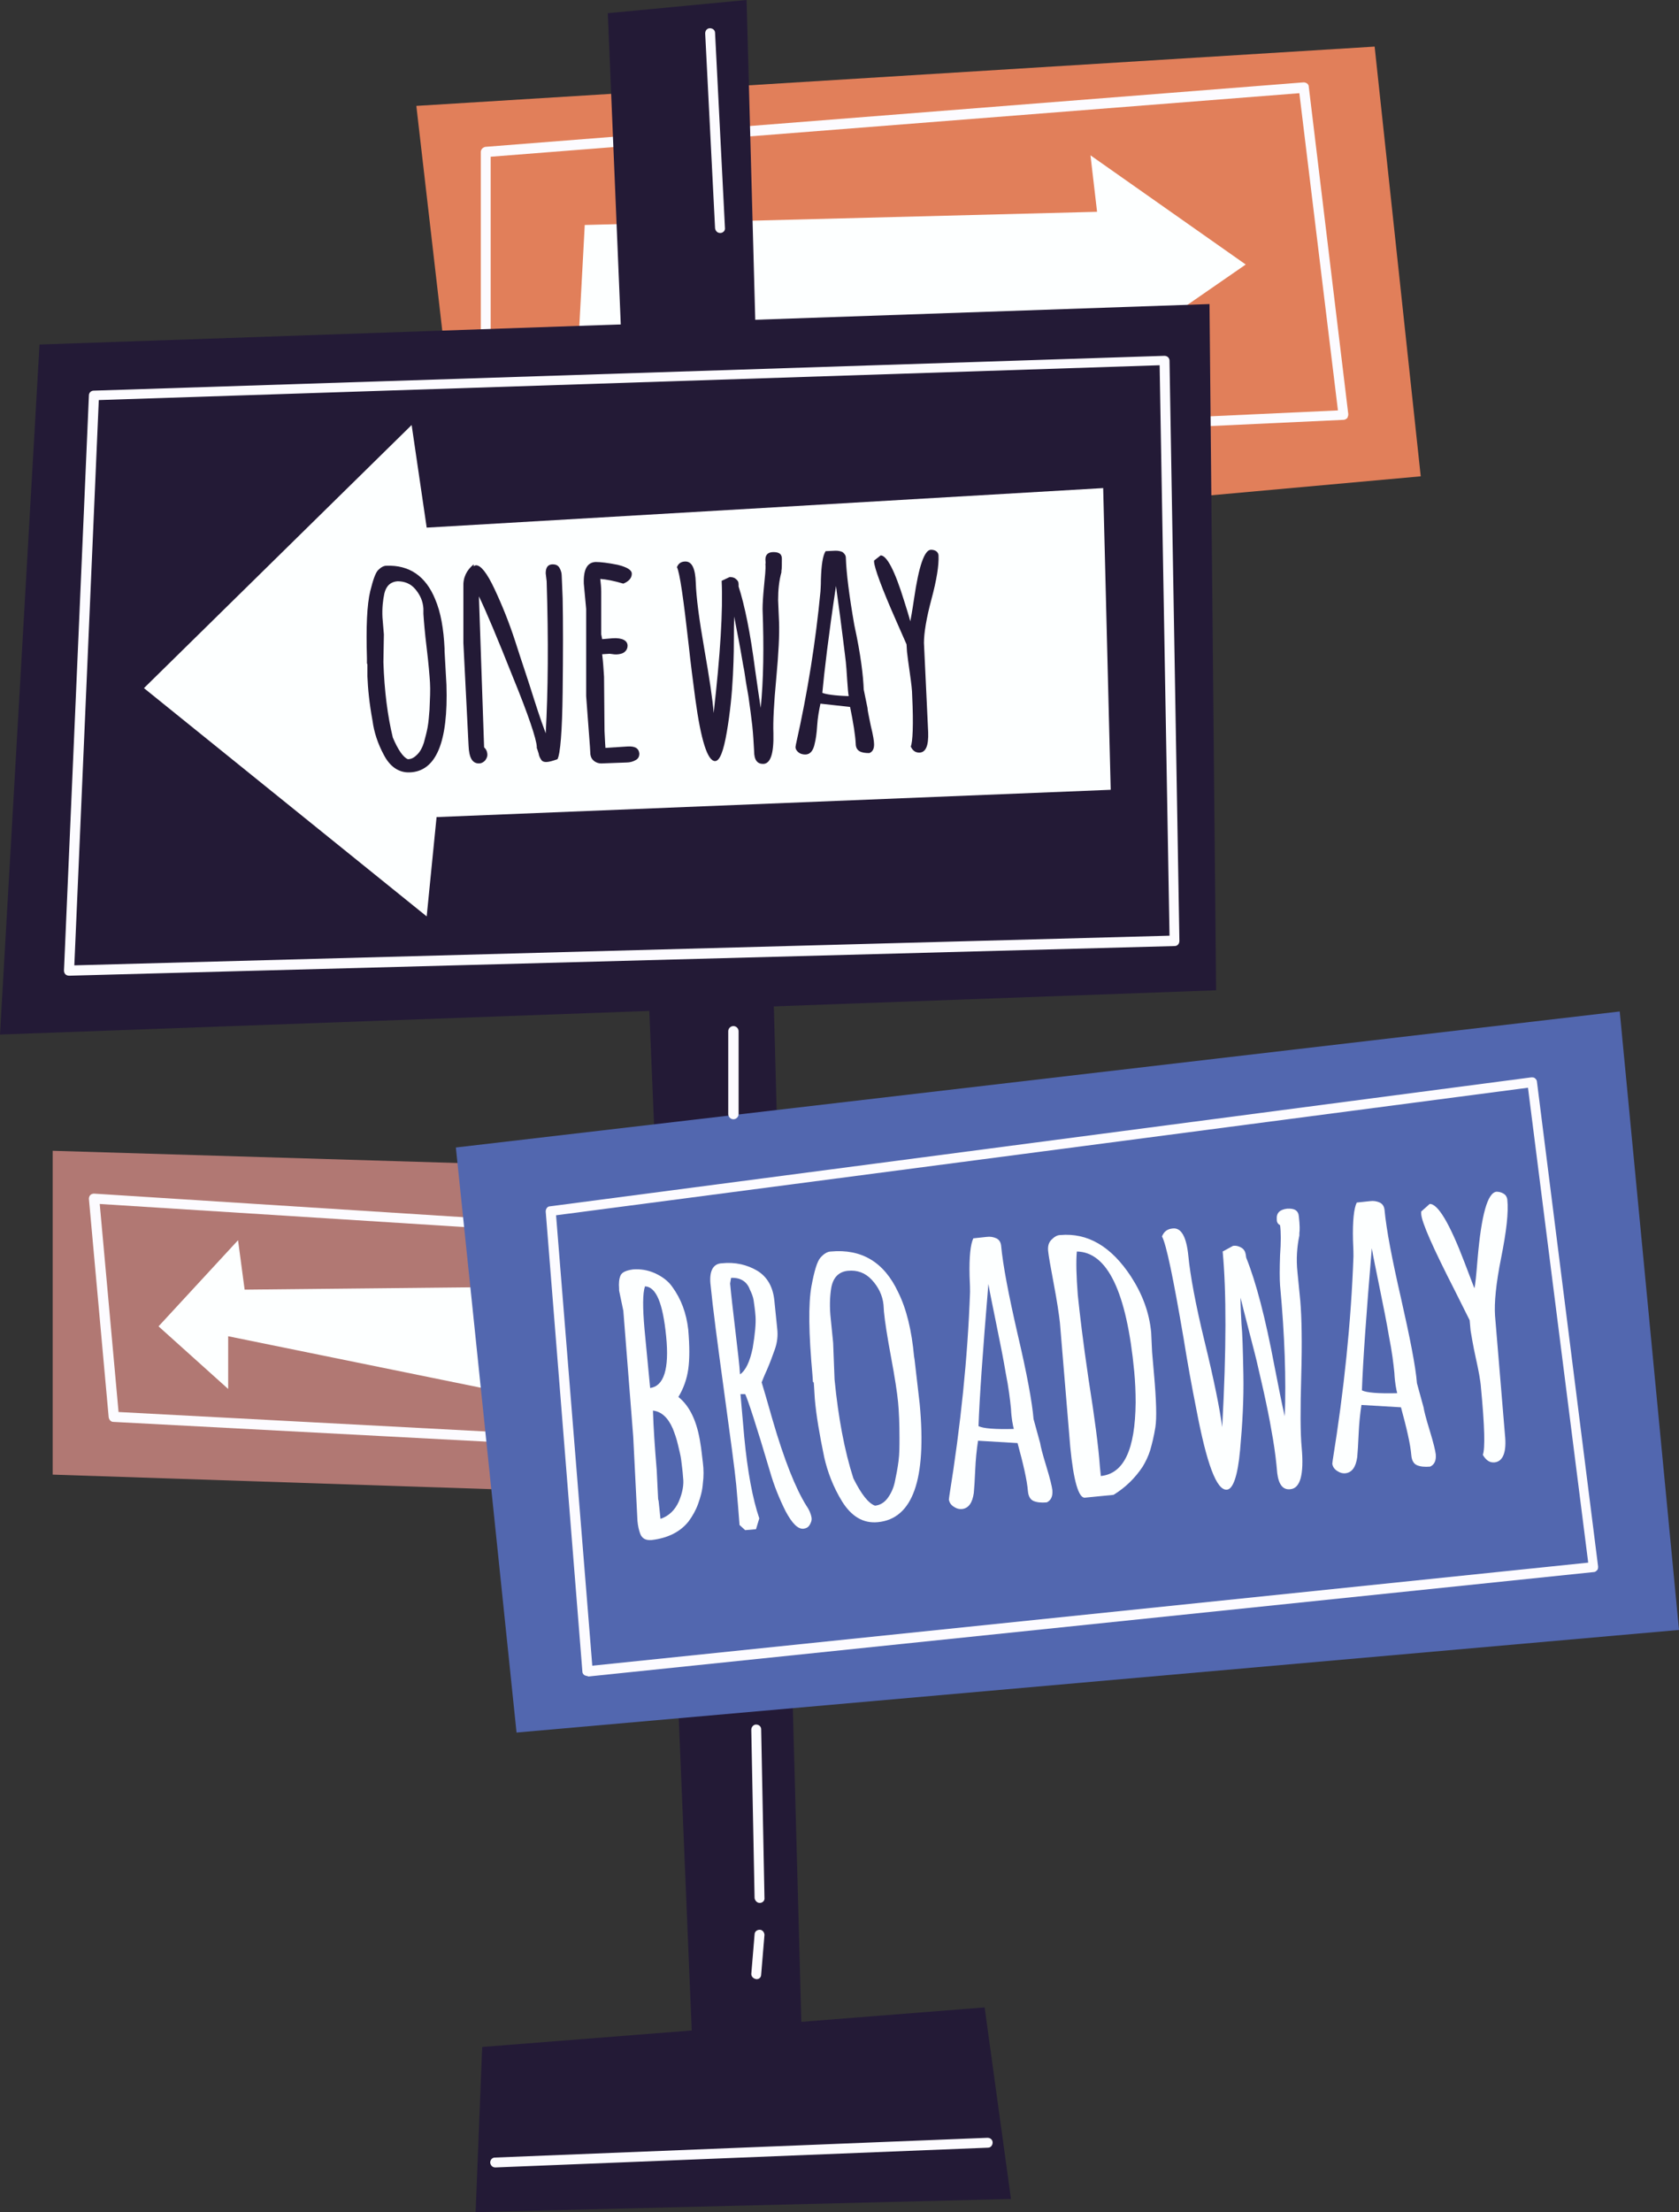
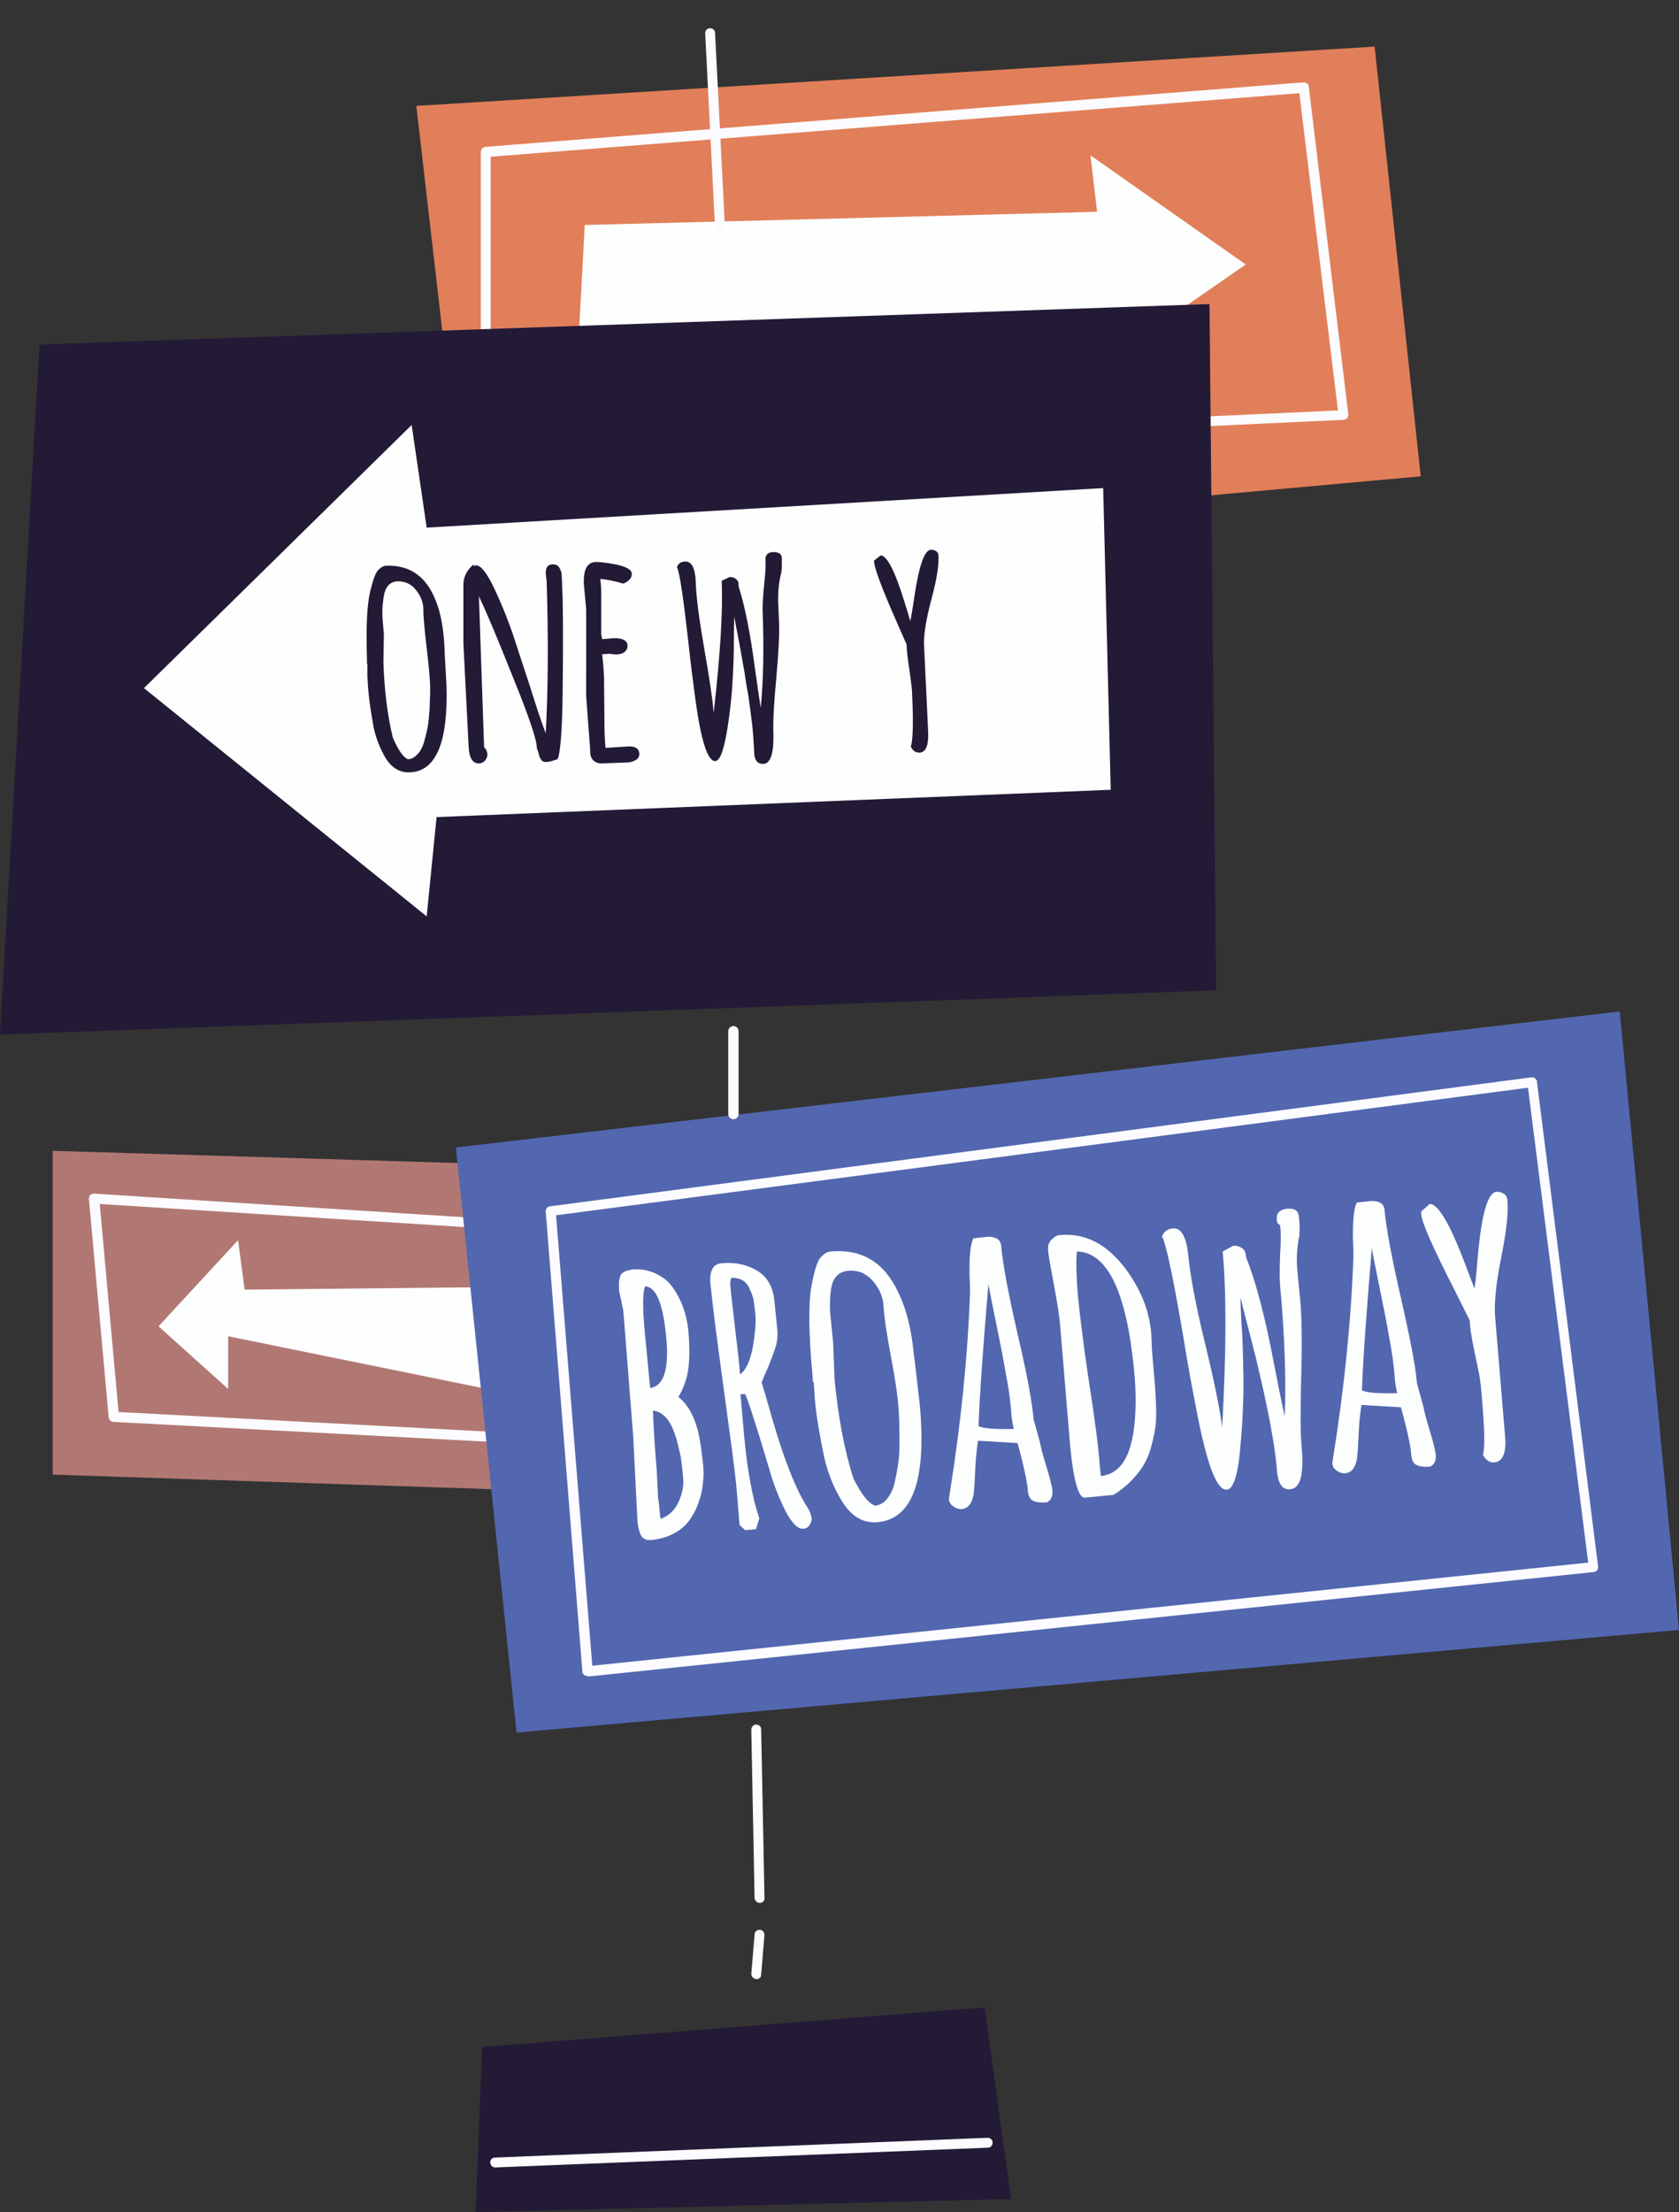
<svg xmlns="http://www.w3.org/2000/svg" height="470.0" preserveAspectRatio="xMidYMid meet" version="1.0" viewBox="77.6 21.0 356.9 470.0" width="356.9" zoomAndPan="magnify">
  <rect x="77.6" y="21.0" width="356.9" height="470.0" fill="#333333" stroke="none" />
  <g>
    <g>
      <g id="change1_1">
        <path d="M227.9,269.7l-139.1-4.2v68.8l126.5,4.2L227.9,269.7z" fill="#b17873" />
      </g>
      <g id="change2_1">
        <path d="M201.9,328.4C201.9,328.4,201.9,328.4,201.9,328.4l-100.2-5.3c-0.5,0-0.9-0.4-1-1l-4.2-46.4 c0-0.3,0.1-0.6,0.3-0.8c0.2-0.2,0.5-0.3,0.8-0.3l105,6.7c0.6,0,1,0.5,1,1.1l-0.7,45c0,0.3-0.1,0.6-0.3,0.8 C202.4,328.3,202.2,328.4,201.9,328.4L201.9,328.4z M102.8,321l98.1,5.2l0.7-42.9l-102.8-6.5L102.8,321z" fill="#fcfbff" />
      </g>
      <g id="change3_1">
        <path d="M197.7,294.3l-68.1,0.7l-1.4-10.5l-16.9,18.3l14.8,13.3v-11.2l65.3,13.3L197.7,294.3z" fill="#fdffff" />
      </g>
    </g>
    <g>
      <g id="change4_1">
        <path d="M166.1,43.5l203.7-12.6l9.8,91.3l-202.3,18.3L166.1,43.5z" fill="#e17f5a" />
      </g>
      <g id="change2_2">
        <path d="M180.8,118.7c-0.3,0-0.5-0.1-0.7-0.3c-0.2-0.2-0.3-0.5-0.3-0.8V53.3c0-0.5,0.4-1,1-1.1l173.9-13.7 c0.6,0,1.1,0.4,1.1,0.9l8.4,69.6c0,0.3-0.1,0.6-0.2,0.8c-0.2,0.2-0.5,0.4-0.8,0.4L180.8,118.7 C180.9,118.7,180.8,118.7,180.8,118.7z M181.9,54.3v62.2l180.1-8.3l-8.2-67.4L181.9,54.3z" fill="#fcfbff" />
      </g>
      <g id="change3_2">
        <path d="M201.9,68.8L310.8,66L309.4,54l33,23.2l-29.5,20.4l1.4-11.2l-113.8,8.4L201.9,68.8z" fill="#fdffff" />
      </g>
    </g>
    <g id="change5_2">
-       <path d="M206.8,23.8l19.3,463.7l22.8-1.4L236.3,21L206.8,23.8z" fill="#231a36" />
-     </g>
+       </g>
    <g>
      <g id="change6_1">
        <path d="M174.5,264.8l247.4-28.9l12.6,131.4l-247.1,21.8L174.5,264.8z" fill="#5267af" />
      </g>
      <g fill="#fdffff" id="change3_3">
        <path d="M210.1,299.5l-0.9-4.3l0-0.4c-0.1-1.2,0-2.1,0.3-2.8c0.3-0.7,1.2-1.1,2.7-1.3c1.5-0.1,3,0.1,4.6,0.8 c1.5,0.7,2.8,1.6,3.7,2.9c1.9,2.6,3,5.6,3.4,9.1c0.3,3.5,0.3,6.3,0,8.4c-0.3,2.1-1,4.1-2.1,5.9c2.4,1.9,4,5.2,4.7,10 c0.2,1.1,0.3,2.4,0.5,3.9c0.2,1.5,0.2,3,0,4.5c-0.1,1.5-0.5,2.9-1,4.3c-0.5,1.4-1.2,2.6-2,3.7c-1.8,2.3-4.5,3.6-7.9,4 c-1.2,0.1-2-0.3-2.4-1.3c-0.3-0.8-0.5-1.7-0.6-2.8l-0.9-17.9L210.1,299.5z M214.6,303.4l1.2,12.5c2.9-0.4,4.1-4,3.4-11 c-0.7-7-2.1-10.5-4.5-10.6C214.2,295.8,214.2,298.8,214.6,303.4L214.6,303.4z M217.5,339.5l0.1,0.4l0.4,3.8 c1.8-0.6,3.1-1.9,3.9-3.7c0.8-1.9,1.1-3.6,0.9-5.1c-0.1-1.5-0.3-2.8-0.4-3.7c-0.1-0.9-0.4-2-0.7-3.3c-0.3-1.3-0.7-2.4-1.1-3.4 c-1-2.3-2.4-3.6-4.2-3.8c0.1,3.6,0.4,7.9,0.8,12.7L217.5,339.5z" />
        <path d="M235,317.2l0.8,9.1c0.7,7.4,1.8,13.2,3.2,17.3l-0.7,2.3l-2.3,0.2l-1.2-1.1c-0.2-2.5-0.4-5.3-0.7-8.5 c-0.3-3.1-1.2-9.8-2.6-20c-1.4-10.2-2.4-17.8-2.9-22.9c-0.2-2.6,0.6-4.1,2.4-4.2c2.9-0.3,5.4,0.3,7.6,1.6 c2.1,1.3,3.3,3.4,3.6,6.3l0.6,5.9c0.2,1.6,0,3.1-0.5,4.5c-0.5,1.4-1,2.8-1.7,4.4c-0.7,1.5-1,2.4-1.1,2.6c0.4,1.3,1.2,4,2.3,7.9 c2.5,8.6,4.9,14.6,7.2,18.3c0.7,1,1,1.9,1.1,2.5c0.1,0.6-0.1,1.1-0.4,1.6c-0.3,0.5-0.7,0.7-1.3,0.8c-1.2,0.1-2.4-1.1-3.8-3.7 c-1.3-2.6-2.5-5.5-3.4-8.7c-2.9-9.8-4.7-15.2-5.2-16.2L235,317.2z M233,292.5l-0.2,1.2c0.2,2.3,0.6,5.6,1.1,9.9 c0.5,4.3,0.9,7.5,1,9.4c1.2-0.8,2.1-2.7,2.7-5.6c0.5-3,0.7-5.2,0.6-6.7c-0.1-1.5-0.3-2.6-0.4-3.4c-0.1-0.7-0.4-1.5-0.8-2.3 C236.4,293.3,235,292.4,233,292.5L233,292.5z" />
        <path d="M250.8,318.2l-0.2-3.2c0-0.3-0.1-0.4-0.2-0.4l-0.1-1.5c-0.8-8.8-0.9-15.1-0.2-18.9c0.6-3.2,1.2-5.2,1.9-6 c0.7-0.8,1.5-1.3,2.2-1.3c6.5-0.6,11.3,2.2,14.3,8.6c1.8,3.6,2.9,8.2,3.4,13.7l0.1,0.6l1.1,9.5c1.5,16.1-1.5,24.4-8.9,25.1 c-3.1,0.3-5.6-1.2-7.6-4.4c-1.9-3.1-3.1-6.3-3.8-9.4C251.8,325.8,251.1,321.7,250.8,318.2L250.8,318.2z M254.7,306.3l0.3,7.8 c0.8,8.1,2.1,15.1,4,21c1.7,3.4,3.2,5.3,4.6,5.8c1-0.1,1.9-0.6,2.6-1.5c0.7-0.9,1.3-2.1,1.6-3.5c0.3-1.4,0.6-2.9,0.8-4.5 c0.2-1.5,0.2-3.2,0.2-4.9c0-3-0.1-5.5-0.3-7.6c-0.2-2.1-0.7-5.3-1.5-9.6c-0.8-4.3-1.3-7.5-1.5-9.6l-0.1-1.5 c-0.2-2-1.1-3.8-2.5-5.3c-1.4-1.5-3.1-2.1-5.1-1.9c-1.9,0.2-3.1,1.4-3.5,3.6c-0.3,1.8-0.4,4.1-0.1,6.7L254.7,306.3z" />
        <path d="M297.3,322.5l1.4,5.1c0.1,0.7,0.5,2.3,1.3,4.9c0.8,2.6,1.2,4.3,1.3,5.1l0,0.1c0.1,1.2-0.3,2.1-1.2,2.5 c-1.2,0.1-2.1,0-2.8-0.3c-0.7-0.3-1.1-1-1.2-2.1c-0.2-2.4-1-5.8-2.2-10.2l-8.4-0.5c-0.3,1.9-0.5,4-0.6,6.2 c-0.1,2.2-0.2,3.9-0.3,4.9c-0.3,2.1-1.1,3.2-2.4,3.4c-0.7,0.1-1.3-0.1-1.9-0.5c-0.6-0.4-0.9-0.9-1-1.5l0.1-0.8 c2.4-14.9,3.9-29.3,4.4-43.3c0-0.4,0-1.5-0.1-3.4c-0.1-4.1,0.2-6.8,0.8-8l2.8-0.3c0.8-0.1,1.4,0,2.1,0.3c0.6,0.3,0.9,0.8,1,1.5 c0.4,4.3,1.6,10.5,3.5,18.8C295.9,312.9,297,318.9,297.3,322.5L297.3,322.5z M293.1,324.6c-0.2-0.8-0.5-2.2-0.6-4.3 c-0.2-2-0.5-4.5-1.1-7.5c-0.5-3-1.2-6.5-2-10.4c-0.8-4-1.4-6.8-1.7-8.6c-1.2,14.3-1.9,24.3-2.1,30.2 C286.6,324.5,289.1,324.7,293.1,324.6L293.1,324.6z" />
        <path d="M305.1,328.4l-2.2-26.4c-0.2-1.8-0.6-4.5-1.3-8.2c-0.7-3.7-1.1-6-1.2-7c-0.1-1,0.1-1.8,0.7-2.4 c0.6-0.6,1.2-1,1.9-1c5.8-0.5,10.8,2.4,15,8.8c2.4,3.7,3.9,7.6,4.3,11.9l0.2,4.2l0.4,4.6c0.5,5.6,0.6,9.4,0.3,11.3 c-0.3,1.9-0.7,3.5-1.1,4.9c-0.4,1.3-1,2.5-1.6,3.5c-1.6,2.4-3.6,4.4-6.2,6l-6.1,0.6C306.9,339.3,305.8,335.7,305.1,328.4z M311.4,332.6l0.2,2c4.9-0.5,7.3-5.6,7.4-15.6c0-2.3-0.1-4.5-0.3-6.6c-1.6-16.9-5.7-25.4-12.2-25.5c-0.2,2.2-0.1,5.3,0.2,9.2 c0.4,3.9,1.1,9.9,2.3,18C310.3,322.3,311.1,328.4,311.4,332.6z" />
        <path d="M349,280.1c-0.1-1.4,0.6-2.1,2.2-2.3c1.6-0.1,2.4,0.4,2.5,1.7c0.2,1.8,0.2,2.9,0.1,3.5l0,0.5 c-0.5,2.4-0.7,5-0.4,7.8l0.6,6.1c0.3,3.5,0.4,8.8,0.2,15.9c-0.2,7.1-0.2,12.2,0.1,15.3c0.5,5.7-0.3,8.6-2.4,8.8 c-1.6,0.2-2.5-1-2.8-3.4c-0.2-2.4-0.5-4.8-0.9-7.2c-0.4-2.4-0.9-5.1-1.5-7.9c-0.6-2.9-1.2-5.3-1.6-7.1c-0.4-1.9-1.1-4.5-2-8 c-0.9-3.5-1.5-5.8-1.8-7.1c0,1.9,0.1,3.8,0.2,5.6c0.2,1.9,0.3,5.5,0.4,10.7c0.1,5.3-0.2,10.6-0.7,16.1c-0.5,5.5-1.5,8.3-2.8,8.4 c-2.2,0.2-4.3-5.5-6.5-17.1c-1-5-1.9-10-2.7-15c-2.2-12.9-3.7-20.1-4.6-21.7c0.4-1,1.1-1.6,2.3-1.7c1.8-0.2,2.9,1.8,3.3,5.8 c0.4,4.1,1.5,10.2,3.5,18.4c2,8.2,3.2,14.2,3.7,18c0.9-16.4,0.9-28.8,0.1-37.3l2.2-1.2c0.7-0.1,1.3,0.1,1.8,0.4 c0.5,0.3,0.8,0.8,0.9,1.4l0.1,0.7c2.1,5.2,4.1,12.9,6,23c0.9,4.6,1.6,8.2,2.2,10.7c0.3-7.8,0-17.1-1-27.8c-0.1-1.4-0.1-3.5,0-6.4 c0.2-2.8,0.2-4.9,0-6.4C349.1,281,349,280.5,349,280.1L349,280.1z" />
        <path d="M378.8,314.9l1.4,5.1c0.1,0.7,0.5,2.3,1.3,4.9c0.8,2.6,1.2,4.3,1.3,5.1l0,0.1c0.1,1.2-0.3,2.1-1.2,2.5 c-1.2,0.1-2.1,0-2.8-0.3c-0.7-0.3-1.1-1-1.2-2.1c-0.2-2.4-1-5.8-2.2-10.2l-8.4-0.5c-0.3,1.9-0.5,4-0.6,6.2 c-0.1,2.2-0.2,3.9-0.3,4.9c-0.3,2.1-1.1,3.2-2.4,3.4c-0.7,0.1-1.3-0.1-1.9-0.5c-0.6-0.4-0.9-0.9-1-1.5l0.1-0.8 c2.4-14.9,3.9-29.3,4.4-43.3c0-0.4,0-1.5-0.1-3.4c-0.1-4.1,0.2-6.8,0.8-8l2.8-0.3c0.8-0.1,1.4,0,2.1,0.3c0.6,0.3,0.9,0.8,1,1.5 c0.4,4.3,1.6,10.5,3.5,18.8C377.3,305.2,378.5,311.2,378.8,314.9L378.8,314.9z M374.6,317c-0.2-0.8-0.5-2.2-0.6-4.3 c-0.2-2-0.5-4.5-1.1-7.5c-0.5-3-1.2-6.5-2-10.4c-0.8-4-1.4-6.8-1.7-8.6c-1.2,14.3-1.9,24.3-2.1,30.2 C368.1,316.9,370.6,317.1,374.6,317z" />
        <path d="M397.5,325.8c0.4,3.7-0.4,5.7-2.2,5.9c-1,0.1-1.8-0.4-2.5-1.6c0.5-1.3,0.4-6-0.4-14.3 c-0.1-1.5-0.5-3.6-1.1-6.3c-0.6-2.7-0.9-4.7-1.1-5.8l-0.2-2.2c-0.1-0.2-1.2-2.4-3.2-6.4c-4.6-9-7-14.4-7.1-16.2l0-0.5l1.8-1.6 c1.7-0.1,4.2,4,7.4,12.4c1.4,3.7,2.1,5.5,2.1,5.5c0.2-0.6,0.4-2.8,0.7-6.4c0.8-9.2,2.1-13.9,4-14.1c0.5,0,1,0.1,1.5,0.4 c0.5,0.3,0.7,0.7,0.8,1.2c0.3,2.8-0.2,6.9-1.3,12.4c-1.1,5.5-1.5,9.6-1.3,12.4L397.5,325.8z" />
      </g>
      <g id="change2_5">
        <path d="M202.5,377.1c-0.2,0-0.5-0.1-0.7-0.2c-0.2-0.2-0.4-0.4-0.4-0.7l-7.8-97.8c0-0.6,0.4-1.1,0.9-1.1l208.6-27.4 c0.3,0,0.6,0,0.8,0.2c0.2,0.2,0.4,0.4,0.4,0.7l13,103c0,0.3,0,0.6-0.2,0.8c-0.2,0.2-0.4,0.4-0.7,0.4l-213.8,22.2 C202.6,377.1,202.5,377.1,202.5,377.1L202.5,377.1z M195.8,279.2l7.7,95.7L415.2,353l-12.8-100.9L195.8,279.2z" fill="#fcfbff" />
      </g>
    </g>
    <g>
      <g id="change5_4">
        <path d="M86,94.2l248.7-8.6l1.4,145.8l-258.5,9.4L86,94.2z" fill="#231a36" />
      </g>
      <g id="change3_4">
        <path d="M312.1,124.7l-143.8,8.4l-3.2-21.8l-56.9,55.9l60.1,48.5l2.1-21.1l143.3-5.8L312.1,124.7z" fill="#fdffff" />
      </g>
      <g fill="#231a36" id="change5_1">
        <path d="M155.7,164.7l0-2.4c0-0.2,0-0.3-0.1-0.3l0-1.1c-0.2-6.7,0-11.4,0.7-14.3c0.6-2.4,1.1-3.9,1.7-4.5 c0.6-0.6,1.2-0.9,1.7-0.9c4.9-0.2,8.4,2.2,10.4,7.1c1.2,2.8,1.8,6.3,2,10.5l0,0.5l0.4,7.2c0.4,12.2-2.2,18.4-7.8,18.6 c-2.3,0.1-4.2-1.2-5.5-3.7c-1.3-2.4-2.1-4.9-2.4-7.2C156.1,170.4,155.8,167.3,155.7,164.7L155.7,164.7z M159.2,155.8l-0.1,5.9 c0.2,6.1,0.9,11.5,2,16c1.1,2.6,2.2,4.2,3.2,4.6c0.8,0,1.4-0.4,2-1c0.6-0.6,1.1-1.5,1.4-2.5c0.3-1.1,0.6-2.2,0.8-3.3 c0.2-1.1,0.3-2.4,0.4-3.7c0.1-2.3,0.2-4.2,0.1-5.8c-0.1-1.6-0.3-4-0.7-7.3c-0.4-3.3-0.6-5.7-0.7-7.3l0-1.1 c-0.1-1.6-0.7-2.9-1.7-4.1c-1-1.2-2.3-1.7-3.8-1.7c-1.4,0.1-2.4,0.9-2.8,2.6c-0.3,1.4-0.5,3.1-0.4,5.1L159.2,155.8z" />
        <path d="M176.1,157.6l0-11.9c-0.1-2,0.7-3.6,2.2-4.8l0,0.4c0.2-0.1,0.3-0.2,0.5-0.2c1,0,2.3,1.6,3.9,5 c1.6,3.4,3.1,7.1,4.4,11.1c1.3,4.1,2.7,8.1,4,12.3c1.3,4.1,2.2,6.5,2.5,7.3c0.5-8.9,0.6-19.7,0.2-32.3l-0.2-1.7 c0-1.3,0.5-1.9,1.5-1.9c0.6,0,1.1,0.2,1.4,0.7c0.3,0.5,0.5,1.1,0.5,1.7l0.2,4.8c0.1,5,0.1,11.7,0,20c-0.1,8.3-0.5,13.1-1.1,14.2 c-1.1,0.4-1.9,0.6-2.4,0.6c-0.4,0-0.8-0.1-1-0.4c-0.2-0.3-0.5-0.7-0.6-1.4c-0.2-0.6-0.3-1-0.4-1.2l0-0.3 c-0.1-1.6-1.7-6.5-5.1-14.8c-3.3-8.3-5.7-14-7.2-17.1l1.1,32c0,0.1,0.1,0.2,0.3,0.4c0.3,0.4,0.4,0.9,0.4,1.3 c0,0.4-0.2,0.8-0.5,1.2c-0.4,0.4-0.8,0.6-1.3,0.6c-1.4,0-2.1-1.2-2.2-3.8L176.1,157.6z" />
        <path d="M202.2,150.4l-0.5-5.4c-0.1-3,0.7-4.5,2.5-4.6c1.1,0,2.7,0.2,4.7,0.6c2,0.5,3,1.1,3,1.9 c0,0.9-0.6,1.6-1.8,2.1c-2-0.6-3.6-0.9-4.9-1c0.1,0.9,0.2,1.8,0.2,2.7l0,9.1c0,0,0.1,0.4,0.2,1l2.3-0.2c2-0.1,3.1,0.5,3.1,1.6 c0,0.5-0.2,0.9-0.5,1.2c-0.4,0.4-0.8,0.5-1.4,0.6s-1.2,0-1.9-0.1l-1.6,0.1c0.2,1.6,0.3,3.2,0.4,4.8l0.1,11.5 c0.1,2.4,0.2,3.6,0.2,3.6l4.7-0.3c1.6-0.1,2.4,0.4,2.5,1.5c0,0.6-0.2,1.1-0.8,1.4c-0.5,0.3-1.2,0.5-1.9,0.5l-5.4,0.2 c-0.6,0-1.1-0.2-1.5-0.5c-0.5-0.4-0.7-0.8-0.8-1.4l-0.1-1.7l-0.8-10.7L202.2,150.4z" />
        <path d="M240.3,139.9c0-1,0.5-1.6,1.7-1.6c1.2,0,1.8,0.4,1.8,1.4c0,1.3,0,2.2-0.1,2.6l0,0.3 c-0.5,1.8-0.7,3.7-0.7,5.9l0.2,4.7c0.1,2.6-0.1,6.6-0.6,12c-0.5,5.3-0.7,9.2-0.6,11.6c0.1,4.3-0.6,6.5-2.2,6.5 c-1.2,0-1.9-0.8-1.9-2.7c-0.1-1.8-0.2-3.6-0.4-5.5c-0.2-1.8-0.5-3.9-0.8-6.1c-0.4-2.2-0.7-4-0.9-5.5c-0.3-1.4-0.6-3.5-1.1-6.1 c-0.5-2.7-0.9-4.5-1-5.4c-0.1,1.4-0.1,2.8-0.1,4.3c0,1.4,0,4.1-0.2,8.1c-0.2,4-0.6,8-1.3,12.1c-0.7,4.1-1.5,6.2-2.5,6.2 c-1.6,0-3-4.4-4.2-13.2c-0.5-3.8-1-7.6-1.4-11.4c-1.1-9.8-1.9-15.4-2.5-16.6c0.3-0.8,0.9-1.2,1.8-1.2c1.4,0,2.1,1.5,2.2,4.5 c0.1,3.1,0.7,7.7,1.8,14c1.1,6.3,1.8,10.9,2,13.7c1.4-12.3,2-21.7,1.7-28.1l1.7-0.8c0.5,0,1,0.1,1.3,0.4c0.4,0.3,0.6,0.6,0.6,1.1 l0,0.5c1.3,4,2.5,9.9,3.5,17.6c0.5,3.5,0.9,6.3,1.2,8.2c0.6-5.9,0.7-12.9,0.4-21c0-1.1,0.1-2.7,0.3-4.8c0.2-2.1,0.4-3.7,0.3-4.8 C240.4,140.7,240.3,140.3,240.3,139.9L240.3,139.9z" />
-         <path d="M261.2,167.5l0.8,3.9c0,0.5,0.3,1.8,0.7,3.8c0.5,2,0.7,3.3,0.7,3.9l0,0.1c0,0.9-0.3,1.5-1,1.8 c-0.9,0-1.6-0.1-2.1-0.4c-0.5-0.3-0.8-0.8-0.8-1.6c-0.1-1.8-0.5-4.4-1.2-7.8l-6.3-0.7c-0.3,1.4-0.6,3-0.7,4.7 c-0.1,1.7-0.3,2.9-0.5,3.7c-0.3,1.6-1,2.4-2,2.4c-0.5,0-1-0.1-1.4-0.4c-0.4-0.3-0.7-0.7-0.7-1.2l0.1-0.6 c2.5-11.1,4.2-21.9,5.2-32.4c0-0.3,0.1-1.1,0.1-2.6c0.1-3.1,0.4-5.1,1-6l2.1-0.1c0.6,0,1.1,0.1,1.5,0.3c0.4,0.3,0.7,0.7,0.7,1.2 c0.1,3.2,0.7,8,1.8,14.3C260.6,160.2,261.1,164.7,261.2,167.5L261.2,167.5z M258,168.9c-0.1-0.6-0.2-1.7-0.3-3.2 c-0.1-1.5-0.2-3.5-0.5-5.7c-0.3-2.3-0.6-4.9-1-7.9c-0.4-3-0.7-5.2-0.9-6.6c-1.6,10.7-2.5,18.3-2.9,22.7 C253.1,168.5,254.9,168.8,258,168.9L258,168.9z" />
        <path d="M274.9,176.6c0.1,2.8-0.5,4.3-1.9,4.3c-0.8,0-1.4-0.4-1.8-1.3c0.4-0.9,0.6-4.5,0.3-10.8 c0-1.1-0.2-2.7-0.5-4.8c-0.3-2.1-0.5-3.6-0.6-4.5l-0.1-1.6c-0.1-0.2-0.8-1.8-2.2-5c-3.1-7-4.6-11.2-4.7-12.5l0-0.3l1.4-1.1 c1.3,0,3,3.2,5,9.7c0.9,2.8,1.3,4.3,1.3,4.3c0.1-0.5,0.4-2.1,0.8-4.8c1-6.9,2.2-10.4,3.6-10.4c0.4,0,0.8,0.1,1.1,0.3 c0.3,0.2,0.5,0.6,0.5,0.9c0.1,2.1-0.4,5.2-1.5,9.3c-1.1,4.1-1.6,7.2-1.6,9.3L274.9,176.6z" />
      </g>
      <g id="change2_4">
-         <path d="M92.3,228.3c-0.3,0-0.6-0.1-0.8-0.3c-0.2-0.2-0.3-0.5-0.3-0.8l5.3-122.2c0-0.6,0.5-1,1-1l227.6-7.4 c0.3,0,0.6,0.1,0.8,0.3c0.2,0.2,0.3,0.5,0.3,0.7l2.1,123.3c0,0.6-0.4,1.1-1,1.1L92.3,228.3C92.3,228.3,92.3,228.3,92.3,228.3 L92.3,228.3z M98.6,106l-5.2,120.1l232.8-6.3l-2.1-121.2L98.6,106z" fill="#fcfbff" />
-       </g>
+         </g>
    </g>
    <g id="change5_3">
-       <path d="M178.7,491l113.8-2.8l-5.6-40.7l-106.8,8.4L178.7,491z" fill="#231a36" />
+       <path d="M178.7,491l113.8-2.8l-5.6-40.7l-106.8,8.4L178.7,491" fill="#231a36" />
    </g>
    <g fill="#fcfbff" id="change2_3">
      <path d="M230.7,70.5c-0.6,0-1-0.4-1.1-1l-2.1-41.4c0-0.6,0.4-1.1,1-1.1c0.6,0,1.1,0.4,1.1,1l2.1,41.4 C231.8,70,231.3,70.5,230.7,70.5C230.7,70.5,230.7,70.5,230.7,70.5z" />
      <path d="M233.5,258.8c-0.6,0-1.1-0.5-1.1-1.1v-17.6c0-0.6,0.5-1.1,1.1-1.1s1.1,0.5,1.1,1.1v17.6 C234.6,258.3,234.1,258.8,233.5,258.8z" />
      <path d="M239.1,425.3c-0.6,0-1-0.5-1.1-1l-0.7-35.8c0-0.6,0.5-1.1,1-1.1c0.7,0,1.1,0.5,1.1,1l0.7,35.8 C240.2,424.8,239.7,425.3,239.1,425.3C239.2,425.3,239.1,425.3,239.1,425.3z" />
      <path d="M238.4,441.5C238.4,441.5,238.4,441.5,238.4,441.5c-0.7-0.1-1.1-0.6-1.1-1.1l0.7-8.4c0-0.6,0.5-1,1.1-1 c0.6,0,1,0.6,1,1.1l-0.7,8.4C239.4,441.1,239,441.5,238.4,441.5L238.4,441.5z" />
      <path d="M182.9,481.5c-0.6,0-1-0.4-1.1-1c0-0.6,0.4-1.1,1-1.1l104.7-4.2c0.6,0,1.1,0.4,1.1,1c0,0.6-0.4,1.1-1,1.1 L182.9,481.5C183,481.5,182.9,481.5,182.9,481.5L182.9,481.5z" />
    </g>
  </g>
</svg>